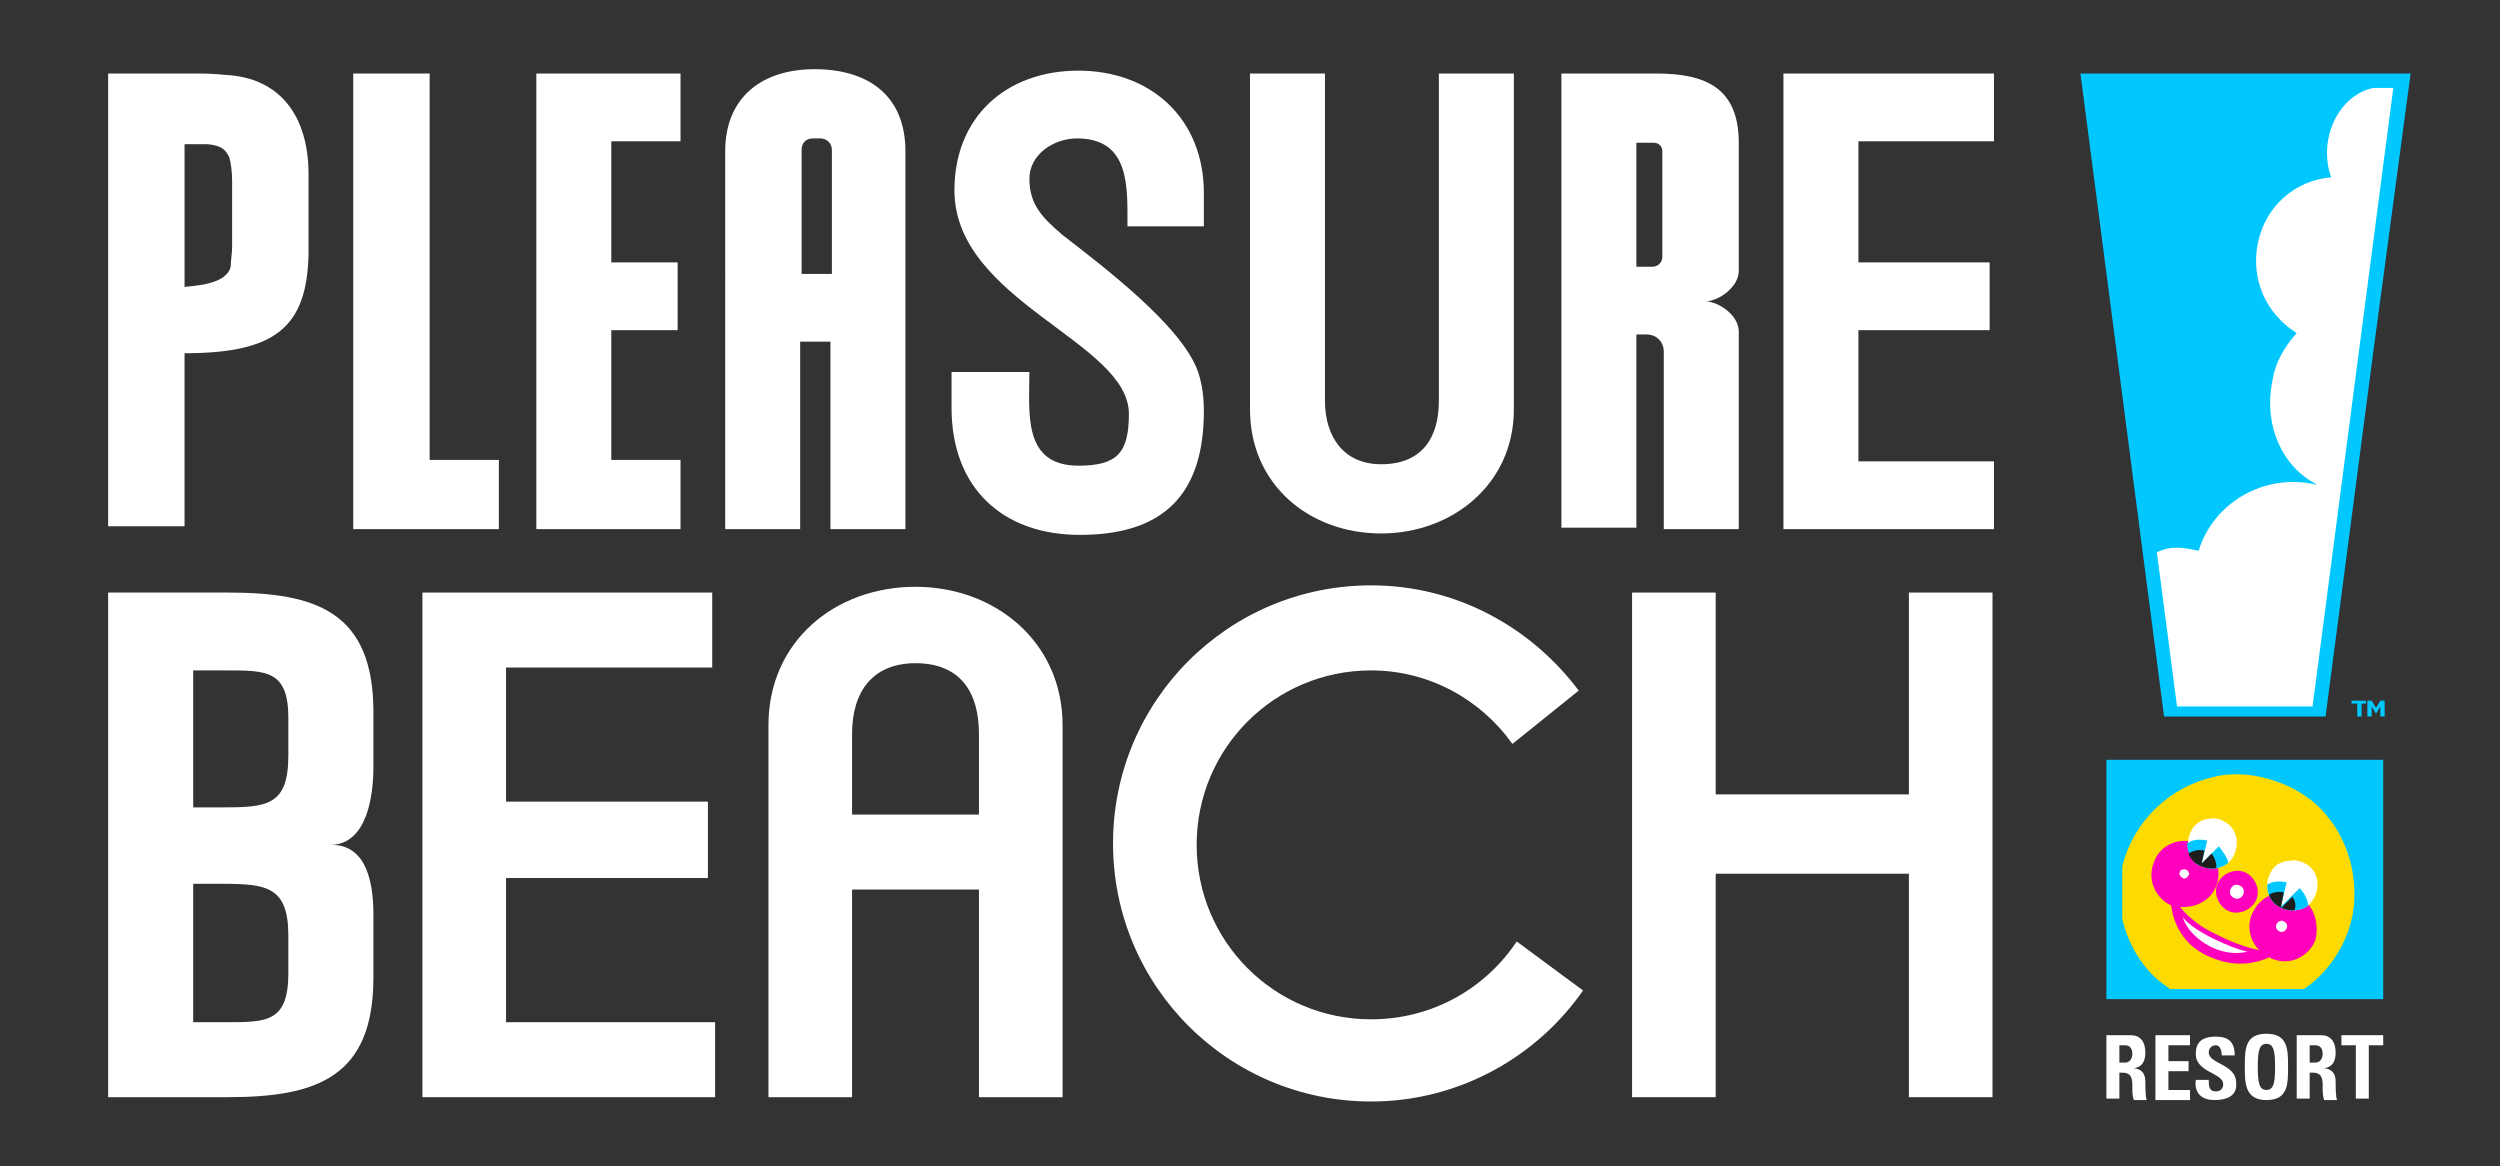
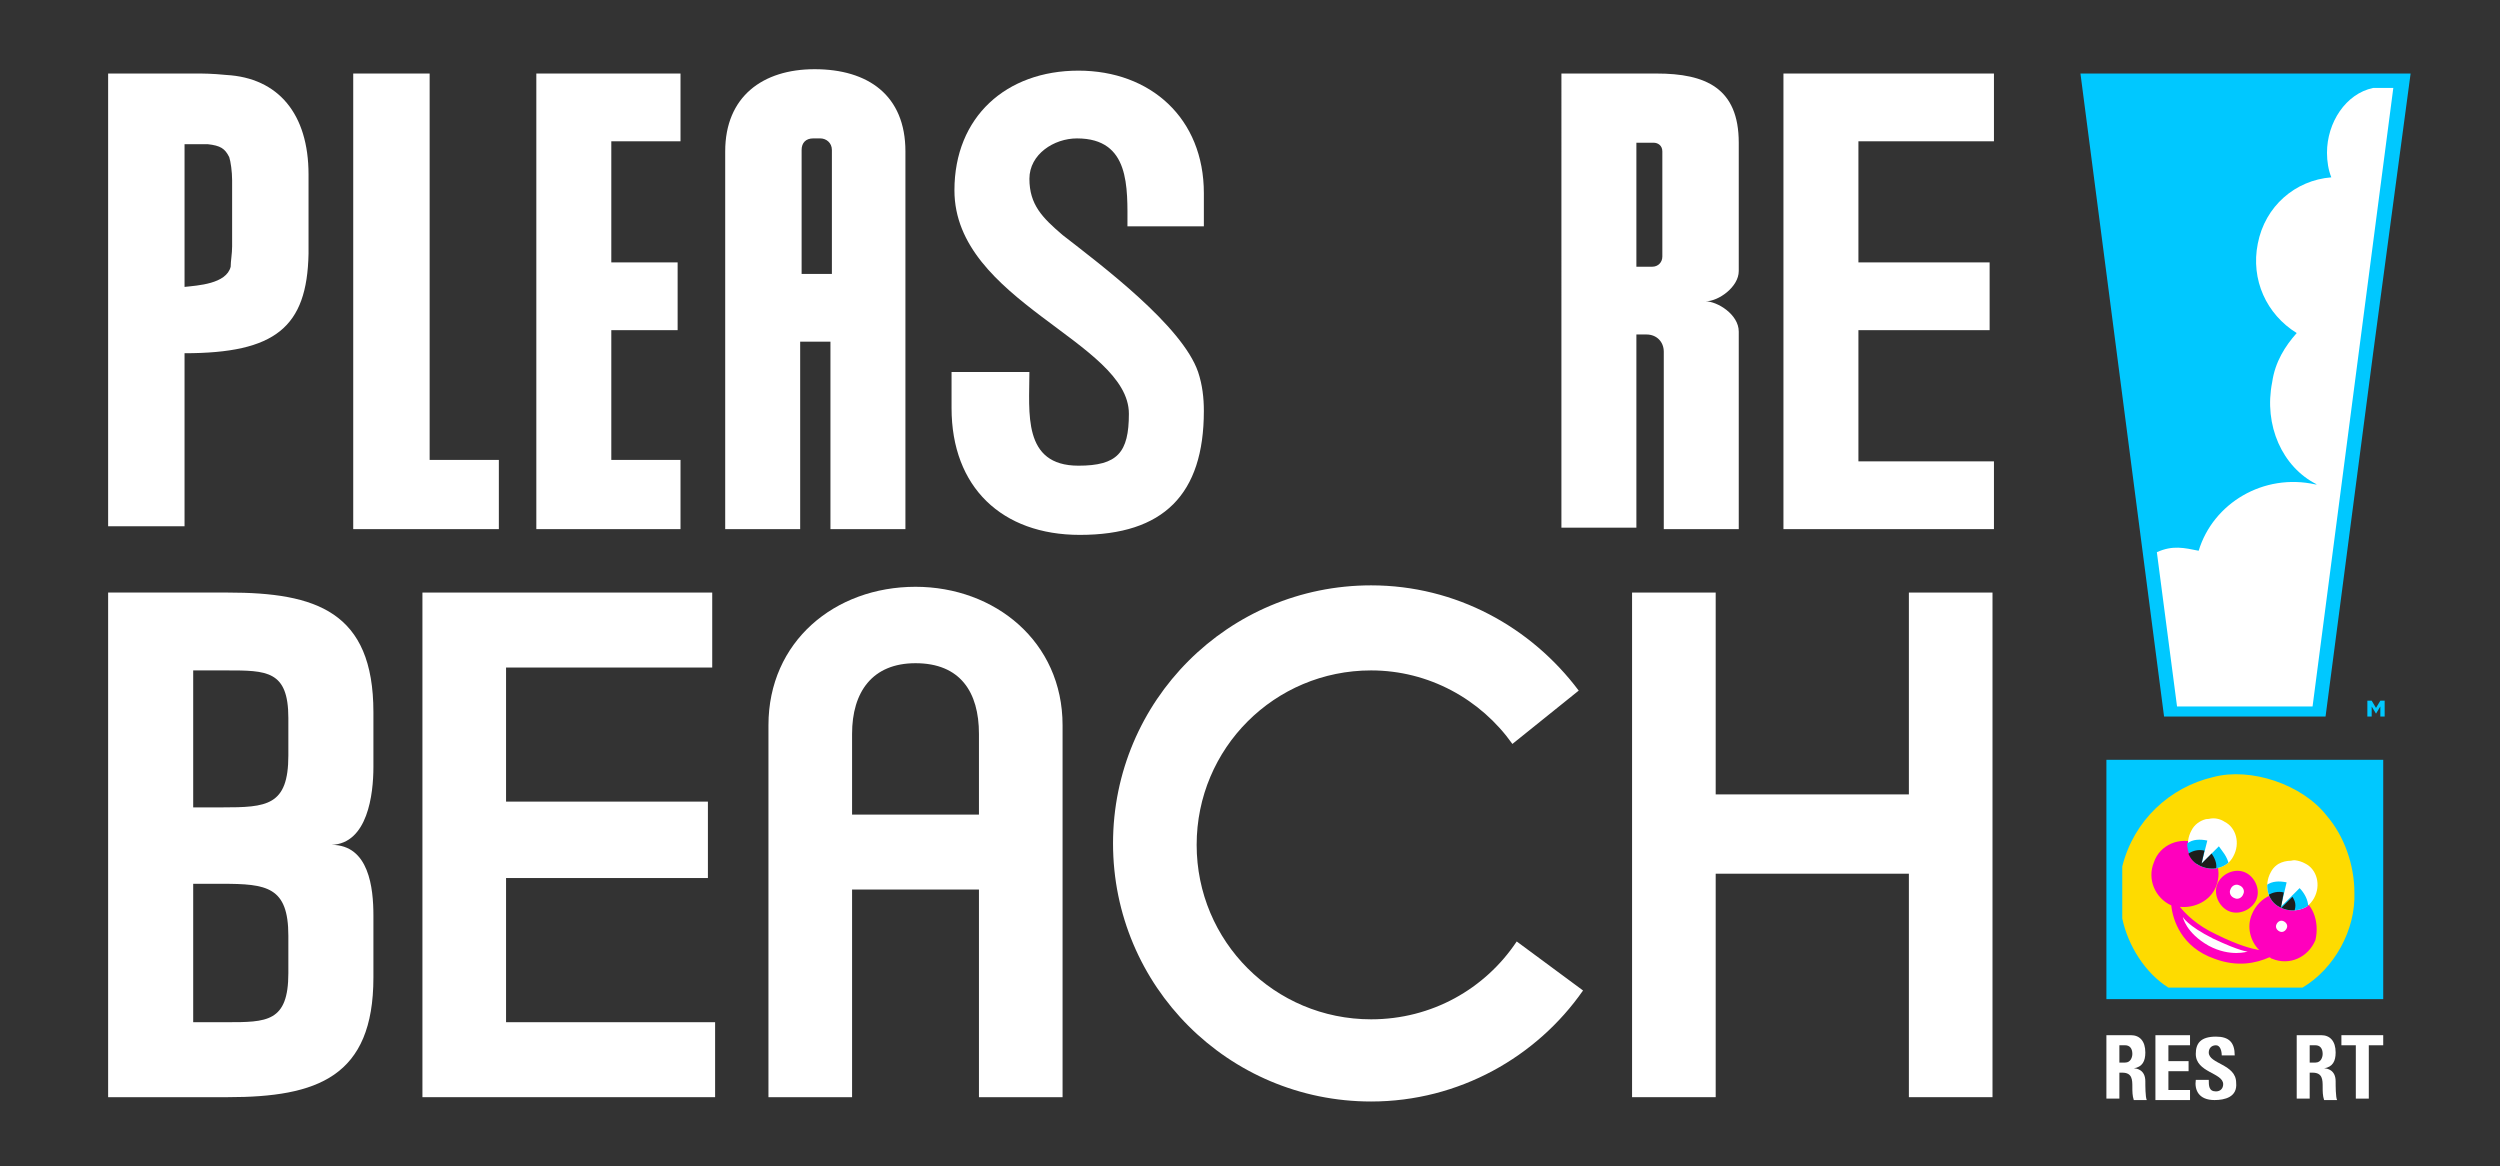
<svg xmlns="http://www.w3.org/2000/svg" xmlns:xlink="http://www.w3.org/1999/xlink" id="Layer_1" x="0px" y="0px" viewBox="0 0 173.4 80.9" style="enable-background:new 0 0 173.4 80.9;" xml:space="preserve">
  <rect x="0" y="0" width="173.4" height="80.9" fill="#333333" stroke="none" />
  <style type="text/css">	.st0{fill:#00C8FF;}	.st1{fill:#FEDB00;}	.st2{fill:#FFFFFF;}	.st3{fill:#FF00BD;}	.st4{clip-path:url(#SVGID_00000134242544233597338130000012173591999374585985_);fill:#FFFFFF;}	.st5{clip-path:url(#SVGID_00000134242544233597338130000012173591999374585985_);fill:#00C8FF;}	.st6{clip-path:url(#SVGID_00000134242544233597338130000012173591999374585985_);fill:#1D1E1C;}	.st7{clip-path:url(#SVGID_00000168115099353002626730000014147297607633684399_);fill:#FFFFFF;}	.st8{clip-path:url(#SVGID_00000168115099353002626730000014147297607633684399_);fill:#00C8FF;}	.st9{clip-path:url(#SVGID_00000168115099353002626730000014147297607633684399_);fill:#1D1E1C;}</style>
  <path class="st0" d="M165.3,52.7h-19.2v16.6h19.2V52.7L165.3,52.7z" />
-   <path class="st1" d="M163.3,61.9c0-1.9-0.7-3.9-1.9-5.3c-1.7-2.2-5.3-3.4-7.9-2.7c-3,0.7-5.5,3-6.3,6.2v3.6c0.4,1.9,1.6,3.8,3.2,4.8 c0,0,0.1,0.1,0.1,0.1h9.3C161.9,67.2,163.4,64.5,163.3,61.9z" />
+   <path class="st1" d="M163.3,61.9c0-1.9-0.7-3.9-1.9-5.3c-1.7-2.2-5.3-3.4-7.9-2.7c-3,0.7-5.5,3-6.3,6.2v3.6c0.4,1.9,1.6,3.8,3.2,4.8 h9.3C161.9,67.2,163.4,64.5,163.3,61.9z" />
  <g>
    <g>
      <g>
        <path class="st2" d="M21.4,12.1v5.5c-0.1,5.1-2.3,6.9-8.6,6.9v12H7.5V5.1h6.1c0.5,0,1.1,0,2.1,0.1C19.3,5.4,21.4,7.9,21.4,12.1     M16,18.5c0-0.4,0.1-0.9,0.1-1.4v-4.6c0-0.6-0.1-1.3-0.2-1.6c-0.3-0.6-0.6-0.8-1.5-0.9c-0.3,0-0.5,0-1.6,0v9.9    C13.7,19.8,15.7,19.7,16,18.5" />
        <polygon class="st2" points="29.8,5.1 29.8,31.9 34.6,31.9 34.6,36.7 24.5,36.7 24.5,5.1    " />
        <polygon class="st2" points="47.2,5.1 47.2,9.8 42.4,9.8 42.4,18.2 47,18.2 47,22.9 42.4,22.9 42.4,31.9 47.2,31.9 47.2,36.7     37.2,36.7 37.2,5.1    " />
        <path class="st2" d="M62.8,10.5v26.2h-5.2v-13h-2.1v13h-5.2V10.5c0-3.8,2.6-5.7,6.2-5.7C60.2,4.8,62.8,6.6,62.8,10.5 M57.7,19    v-8.6c0-0.5-0.4-0.8-0.8-0.8h-0.5c-0.5,0-0.8,0.3-0.8,0.8V19H57.7z" />
        <path class="st2" d="M83.5,13.4v2.3h-5.3c0-2.7,0.2-6.1-3.5-6.1c-1.6,0-3.3,1.1-3.3,2.8c0,1.8,0.9,2.7,2.3,3.9    c2.7,2.1,8.3,6.3,9.4,9.5c0.3,0.9,0.4,1.8,0.4,2.7c0,5.8-2.8,8.6-8.6,8.6c-5.4,0-8.9-3.3-8.9-8.8v-2.5h5.4c0,2.8-0.5,6.5,3.4,6.5    c2.7,0,3.5-0.9,3.5-3.6c0-5-12.1-7.8-12.1-15.5c0-5.1,3.6-8.3,8.6-8.3S83.5,8.2,83.5,13.4" />
-         <path class="st2" d="M99.8,27.8V5.1h5.2v23.3c0,5.2-4.3,8.6-9.2,8.6c-5,0-9.1-3.4-9.1-8.6V5.1h5.2v22.7c0,2.5,1.3,4.4,3.9,4.4    C98.6,32.2,99.8,30.4,99.8,27.8" />
        <path class="st2" d="M120.6,23v13.7h-5.2V24.4c0-0.7-0.5-1.2-1.2-1.2h-0.7v13.4h-5.2V5.1h6.6c3.4,0,5.7,1,5.7,4.8v8.9    c0,1.1-1.4,2.1-2.3,2.1C119.1,20.9,120.6,21.8,120.6,23 M115.3,10.5c0-0.4-0.3-0.6-0.6-0.6h-1.2v8.6h1.1c0.4,0,0.7-0.3,0.7-0.7    V10.5z" />
        <polygon class="st2" points="138.3,5.1 138.3,9.8 128.9,9.8 128.9,18.2 138,18.2 138,22.9 128.9,22.9 128.9,32 138.3,32     138.3,36.7 123.7,36.7 123.7,5.1    " />
        <path class="st2" d="M25.9,63.5v4.3c0,6.9-3.9,8.3-10.1,8.3H7.5v-35h8.3c6.1,0,10.1,1.3,10.1,8.3v3.8c0,1.9-0.4,5.3-2.9,5.4    C25.6,58.6,25.9,61.6,25.9,63.5 M20,49.8c0-3.3-1.5-3.3-4.3-3.3h-2.3V56h2c3.1,0,4.6-0.1,4.6-3.6V49.8z M20,64.9    c0-3.4-1.5-3.6-4.6-3.6h-2v9.6h2.3c2.8,0,4.3,0,4.3-3.4V64.9z" />
        <polygon class="st2" points="49.4,41.1 49.4,46.3 35.1,46.3 35.1,55.6 49.1,55.6 49.1,60.9 35.1,60.9 35.1,70.9 49.6,70.9     49.6,76.1 29.3,76.1 29.3,41.1    " />
        <path class="st2" d="M73.7,76.1h-5.8V61.7h-8.8v14.4h-5.8V50.3c0-5.8,4.6-9.6,10.2-9.6c5.5,0,10.2,3.8,10.2,9.6V76.1z M59.1,56.5    h8.8v-5.6c0-2.9-1.3-4.9-4.4-4.9c-3,0-4.4,2-4.4,4.9V56.5z" />
        <polygon class="st2" points="138.2,41.1 138.2,76.1 132.4,76.1 132.4,60.6 119,60.6 119,76.1 113.2,76.1 113.2,41.1 119,41.1     119,55.1 132.4,55.1 132.4,41.1    " />
        <path class="st2" d="M105.2,65.3c-2.2,3.3-5.9,5.4-10.1,5.4c-6.7,0-12.1-5.4-12.1-12.1c0-6.7,5.4-12.1,12.1-12.1    c4,0,7.6,2,9.8,5.1l4.6-3.7c-3.3-4.4-8.5-7.3-14.4-7.3c-9.9,0-17.9,8-17.9,17.9c0,9.9,8,17.9,17.9,17.9c6.1,0,11.5-3.1,14.7-7.7    L105.2,65.3z" />
      </g>
    </g>
    <g>
      <path class="st2" d="M147,76.2h-0.9v-4.4h1.7c0.6,0,1,0.4,1,1.2c0,0.6-0.2,1-0.8,1.1v0c0.2,0,0.8,0.1,0.8,0.9c0,0.3,0,1.1,0.1,1.3   H148c-0.1-0.3-0.1-0.6-0.1-0.9c0-0.5,0-1-0.7-1H147V76.2z M147,73.7h0.4c0.4,0,0.5-0.4,0.5-0.6c0-0.4-0.2-0.6-0.5-0.6H147V73.7z" />
      <path class="st2" d="M149.5,76.2v-4.4h2.4v0.7h-1.5v1.1h1.4v0.7h-1.4v1.3h1.5v0.7H149.5z" />
      <path class="st2" d="M153.6,76.3c-1.1,0-1.4-0.7-1.3-1.4h0.9c0,0.4,0,0.8,0.5,0.8c0.3,0,0.5-0.2,0.5-0.5c0-0.8-1.9-0.8-1.9-2.1   c0-0.7,0.3-1.2,1.4-1.2c0.9,0,1.3,0.4,1.3,1.3h-0.9c0-0.3-0.1-0.7-0.4-0.7c-0.3,0-0.5,0.2-0.5,0.5c0,0.8,1.9,0.8,1.9,2.1   C155.2,76.1,154.3,76.3,153.6,76.3z" />
-       <path class="st2" d="M155.7,74c0-1.2,0-2.3,1.5-2.3c1.5,0,1.5,1.1,1.5,2.3c0,1.2,0,2.3-1.5,2.3C155.7,76.3,155.7,75.1,155.7,74z    M157.8,74c0-1.1-0.1-1.6-0.6-1.6c-0.5,0-0.6,0.5-0.6,1.6c0,1.1,0.1,1.6,0.6,1.6C157.7,75.6,157.8,75.1,157.8,74z" />
      <path class="st2" d="M160.2,76.2h-0.9v-4.4h1.7c0.6,0,1,0.4,1,1.2c0,0.6-0.2,1-0.8,1.1v0c0.2,0,0.8,0.1,0.8,0.9   c0,0.3,0,1.1,0.1,1.3h-0.9c-0.1-0.3-0.1-0.6-0.1-0.9c0-0.5,0-1-0.7-1h-0.2V76.2z M160.2,73.7h0.4c0.4,0,0.5-0.4,0.5-0.6   c0-0.4-0.2-0.6-0.5-0.6h-0.4V73.7z" />
      <path class="st2" d="M165.3,71.8v0.7h-1v3.7h-0.9v-3.7h-1v-0.7H165.3z" />
    </g>
  </g>
  <g>
    <polygon class="st0" points="167.2,5.1 144.3,5.1 144.3,5.1 144.3,5.1 150.1,49.7 161.3,49.7 164.6,24.5  " />
-     <polygon class="st0" points="163.1,48.8 163.5,48.8 163.5,49.7 163.8,49.7 163.8,48.8 164.1,48.8 164.1,48.6 163.1,48.6  " />
    <polygon class="st0" points="164.8,49.1 164.5,48.6 164.2,48.6 164.2,49.7 164.5,49.7 164.5,49 164.8,49.5 164.8,49.5 165.1,49   165.1,49.7 165.4,49.7 165.4,48.6 165.1,48.6  " />
  </g>
  <path class="st2" d="M166,6.1l-1.4,0c-1.9,0.4-3.2,2.4-3.2,4.5c0,0.6,0.1,1.2,0.3,1.7c-2.5,0.2-4.6,2-5.1,4.6 c-0.5,2.5,0.6,4.9,2.7,6.2c-0.8,0.9-1.5,2-1.7,3.4c-0.6,3,0.7,5.9,3.1,7.1c0,0,0,0-0.1,0c-3.6-0.8-7.1,1.3-8.1,4.6 c-1-0.2-1.8-0.4-2.9,0.1l1.4,10.7l9.4,0L166,6.1z" />
  <g>
    <g>
      <g>
        <g>
          <path class="st3" d="M154.6,63.2c0.7,0.3,1.6-0.1,1.9-0.8c0.3-0.7-0.1-1.6-0.8-1.9c-0.7-0.3-1.6,0.1-1.9,0.8     C153.5,62,153.9,62.9,154.6,63.2" />
          <path class="st2" d="M155.3,61.4c0.3,0.1,0.4,0.4,0.3,0.6c-0.1,0.3-0.4,0.4-0.6,0.3c-0.3-0.1-0.4-0.4-0.3-0.6     C154.8,61.4,155.1,61.3,155.3,61.4" />
          <path class="st3" d="M159.2,62.1c-1.2-0.5-2.5,0.1-3,1.3c-0.4,0.9-0.1,1.9,0.5,2.5c-0.5-0.1-1.4-0.3-3-1.1     c-1.3-0.6-2.1-1.4-2.5-1.9c1,0.1,2.1-0.4,2.5-1.4c0.5-1.2-0.1-2.6-1.3-3c-1.2-0.5-2.6,0.1-3,1.3c-0.5,1.2,0.1,2.5,1.2,3     c0.1,1,0.7,2.9,3,3.7c1.6,0.6,2.9,0.3,3.8-0.1c0.1,0,0.1,0.1,0.2,0.1c1.2,0.5,2.5-0.1,3-1.3C160.9,63.9,160.4,62.5,159.2,62.1" />
          <path class="st2" d="M158.4,63.9c0.2,0.1,0.3,0.3,0.2,0.5c-0.1,0.2-0.3,0.3-0.5,0.2c-0.2-0.1-0.3-0.3-0.2-0.5     C158,63.9,158.2,63.8,158.4,63.9" />
        </g>
        <g>
          <defs>
            <path id="SVGID_1_" d="M151.9,57.6c-0.5,0.9-0.2,2,0.6,2.4c0.9,0.5,2,0.2,2.4-0.6c0.5-0.9,0.2-2-0.6-2.4      c-0.3-0.2-0.7-0.3-1.1-0.2C152.7,56.8,152.2,57.1,151.9,57.6" />
          </defs>
          <clipPath id="SVGID_00000059307131023357492950000003781636136200255149_">
            <use xlink:href="#SVGID_1_" style="overflow:visible;" />
          </clipPath>
          <path style="clip-path:url(#SVGID_00000059307131023357492950000003781636136200255149_);fill:#FFFFFF;" d="M155,59.4     c0.5-0.9,0.2-2-0.6-2.4c-0.9-0.5-2-0.2-2.4,0.6c-0.5,0.9-0.2,2,0.6,2.5C153.4,60.6,154.5,60.3,155,59.4" />
          <path style="clip-path:url(#SVGID_00000059307131023357492950000003781636136200255149_);fill:#00C8FF;" d="M153.9,58.7     l-1.2,1.2l0.4-1.6c-0.5-0.1-1-0.1-1.4,0.2c0,0.6,0.3,1.3,0.9,1.6c0.6,0.3,1.3,0.3,2-0.1C154.5,59.4,154.1,59,153.9,58.7" />
          <path style="clip-path:url(#SVGID_00000059307131023357492950000003781636136200255149_);fill:#1D1E1C;" d="M152.6,60.1     c0.3,0.2,0.7,0.2,1.1,0.2c0.1-0.4-0.1-0.8-0.3-1.1l-0.7,0.7l0.2-0.9c-0.4-0.1-0.8,0-1.1,0.2c0,0,0,0,0,0.1c0,0,0,0,0,0     c0,0,0,0,0,0.1c0,0,0,0,0,0c0,0,0,0,0,0.1c0,0,0,0,0,0c0,0,0,0,0.1,0.1c0,0,0,0,0,0c0,0,0,0,0,0.1c0,0,0,0,0,0c0,0,0,0,0.1,0.1     c0,0,0,0,0,0c0,0,0,0,0.1,0.1c0,0,0,0,0,0c0,0,0,0,0.1,0.1c0,0,0,0,0,0c0,0,0.1,0,0.1,0.1c0,0,0,0,0,0     C152.5,60,152.5,60.1,152.6,60.1C152.5,60.1,152.6,60.1,152.6,60.1C152.6,60.1,152.6,60.1,152.6,60.1" />
        </g>
        <g>
          <defs>
            <path id="SVGID_00000134961487017179013480000018375921772965388453_" d="M157.5,60.5c-0.5,0.9-0.2,2,0.6,2.4      c0.9,0.5,2,0.2,2.5-0.6c0.5-0.9,0.2-2-0.6-2.4c-0.3-0.2-0.7-0.3-1.1-0.2C158.3,59.7,157.7,60,157.5,60.5" />
          </defs>
          <clipPath id="SVGID_00000175283193264345768200000013201638736274164925_">
            <use xlink:href="#SVGID_00000134961487017179013480000018375921772965388453_" style="overflow:visible;" />
          </clipPath>
          <path style="clip-path:url(#SVGID_00000175283193264345768200000013201638736274164925_);fill:#FFFFFF;" d="M160.5,62.3     c0.5-0.9,0.2-2-0.6-2.4c-0.9-0.5-2-0.2-2.4,0.6c-0.5,0.9-0.2,2,0.6,2.4C158.9,63.5,160,63.2,160.5,62.3" />
          <path style="clip-path:url(#SVGID_00000175283193264345768200000013201638736274164925_);fill:#00C8FF;" d="M159.5,61.6     l-1.3,1.3l0.4-1.7c-0.5-0.1-1-0.1-1.4,0.2c0,0.6,0.3,1.3,0.9,1.6c0.6,0.3,1.3,0.4,2-0.1C160.1,62.4,159.8,61.9,159.5,61.6" />
          <path style="clip-path:url(#SVGID_00000175283193264345768200000013201638736274164925_);fill:#1D1E1C;" d="M159,62.2l-0.8,0.8     l0.2-1.1c-0.4-0.1-0.8,0-1.1,0.2c0,0,0,0,0,0.1c0,0,0,0,0,0c0,0,0,0,0,0.1c0,0,0,0,0,0c0,0,0,0,0,0.1c0,0,0,0,0,0     c0,0,0,0.1,0.1,0.1c0,0,0,0,0,0c0,0,0,0,0,0.1c0,0,0,0,0,0c0,0,0,0,0.1,0.1c0,0,0,0,0,0c0,0,0,0,0.1,0.1c0,0,0,0,0,0     c0,0,0,0,0.1,0.1c0,0,0,0,0,0c0,0,0.1,0,0.1,0.1c0,0,0,0,0,0c0,0,0.1,0,0.1,0.1c0.4,0.2,0.8,0.3,1.2,0.2     C159.3,62.8,159.2,62.5,159,62.2" />
        </g>
        <g>
          <path class="st2" d="M151.4,63.6c0,0,0.2,1.1,1.8,2c1.5,0.8,2.7,0.4,2.7,0.4s-0.5,0-2.4-0.9C151.7,64.2,151.4,63.6,151.4,63.6" />
-           <path class="st2" d="M151.6,60.3c0.2,0.1,0.3,0.3,0.2,0.4c-0.1,0.2-0.3,0.3-0.4,0.2c-0.2-0.1-0.3-0.3-0.2-0.4     C151.2,60.3,151.4,60.3,151.6,60.3" />
        </g>
      </g>
    </g>
  </g>
</svg>